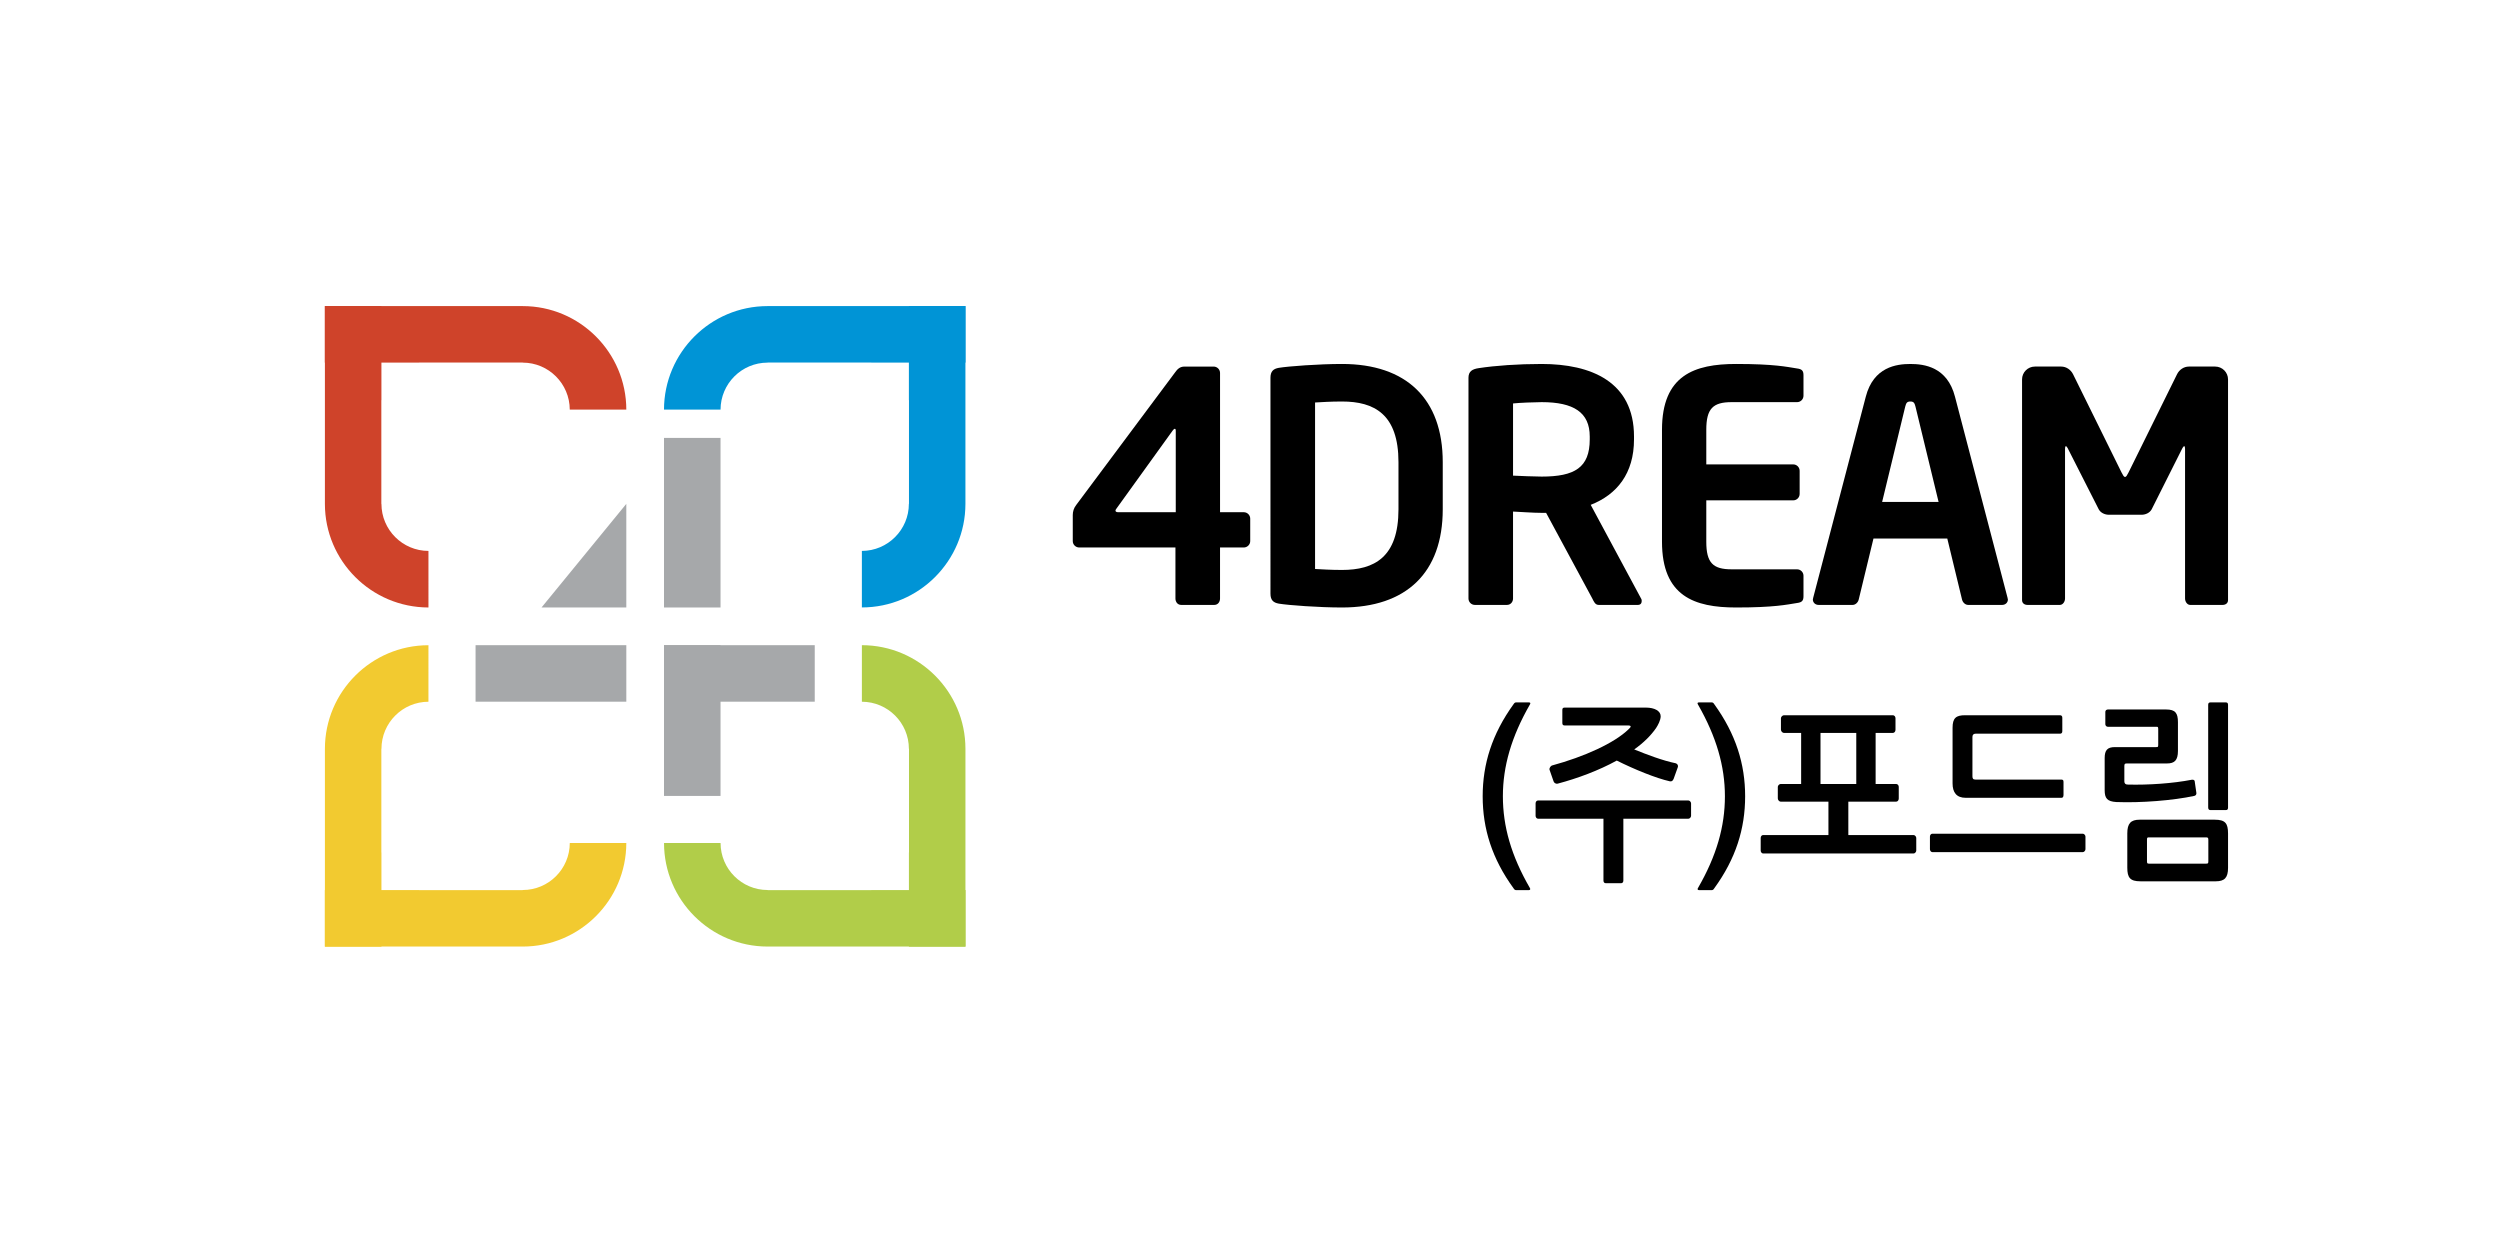
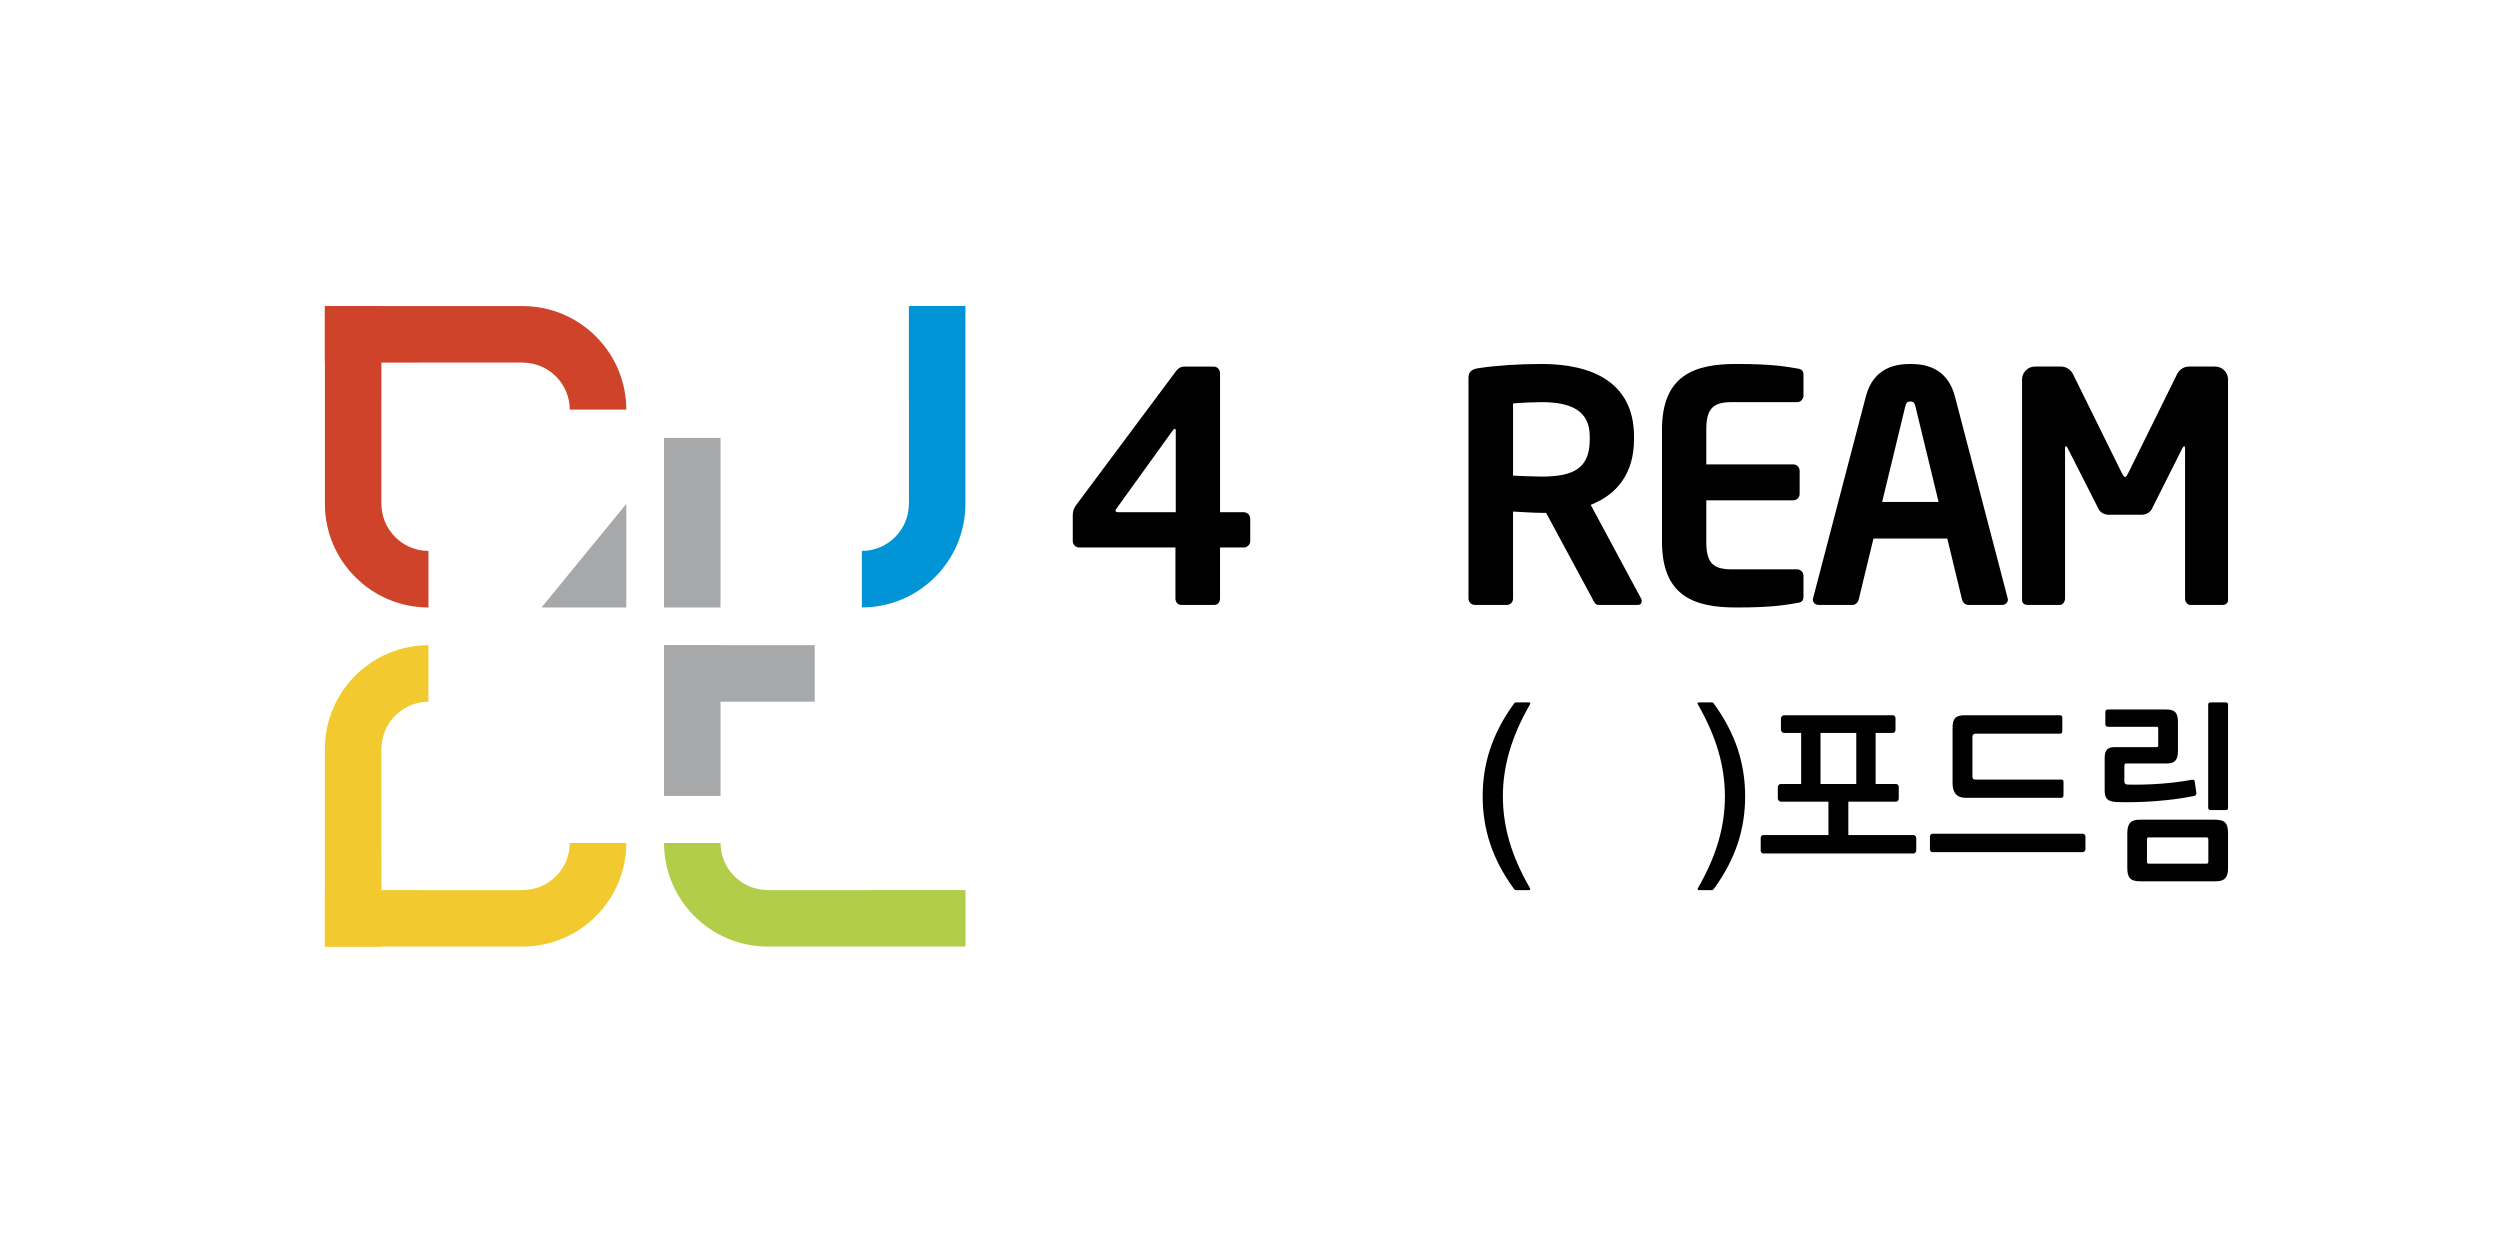
<svg xmlns="http://www.w3.org/2000/svg" version="1.1" x="0px" y="0px" viewBox="0 0 3000 1500" xml:space="preserve">
  <style type="text/css">
	

		.st0{fill:#CF432A;}
		.st1{fill:#0094D6;}
		.st2{fill:#B1CD49;}
		.st3{fill:#F2CA30;}
		.st4{fill:#A6A8AA;}	

		path, rect, polyline {transition: fill .5s;}
		.white * {fill:#fff;}
		.white.on .st0{fill:#CF432A;}
		.white.on .st1{fill:#0094D6;}
		.white.on .st2{fill:#B1CD49;}
		.white.on .st3{fill:#F2CA30;}
		.white.on .st4{fill:#A6A8AA;}
		.white.on .text path {fill:#000;}
	
</style>
  <g class="_4dream">
    <g class="text">
      <path d="M1819.29,1068.16c-1.09,0-2.14-0.68-2.95-2.08c-25.94-35.68-37.13-71.63-37.13-110.53c0-38.73,11.19-74.68,37.13-110.61    c0.81-1.37,1.86-2.06,2.95-2.06h15.3c1.86,0,2.32,0.91,1.28,2.55c-22.22,38.7-32.41,74.16-32.41,110.12    c0,36.12,10,71.36,32.41,110.08c0.78,1.16,0.58,2.53-1.28,2.53H1819.29z" />
-       <path d="M2026.2,982.45h-78.17v74.21c0,2.06-1.07,3.21-2.89,3.21h-18.07c-1.86,0-2.92-1.15-2.92-3.21v-74.21h-78.58    c-1.66,0-2.86-1.84-2.86-3.43v-14.97c0-1.86,1.2-3.46,2.86-3.46h180.63c1.45,0,3.09,1.84,3.09,3.46v14.97    C2029.29,980.62,2027.65,982.45,2026.2,982.45z M1869.42,940.32c-2.5,0.68-4.59-0.95-5.15-2.75l-4.82-13.83    c-0.6-1.86,1.26-4.37,2.7-5.08c38.99-10.59,75.09-26.95,92.09-43.51c3.12-2.79,3.96-4.61-0.84-4.61h-75.88    c-1.9,0-2.72-0.93-2.72-2.99v-15.69c0-1.87,0.82-2.75,2.72-2.75h97.46c10.81,0,17.83,4.17,17.83,10.38    c0,4.81-3.31,10.79-5.58,14.25c-6.45,9.25-15.14,17.75-26.17,25.58c14.71,6,34.62,13.56,49.81,16.6c1.84,0.66,3.31,2.31,2.48,4.81    l-4.97,13.83c-1.03,2.55-2.49,3.46-4.57,3.02c-16.58-3.71-42.51-14.3-63.7-24.89C1918.38,924.65,1892.83,934.12,1869.42,940.32z" />
      <path d="M2057.04,1066.08c-0.78,1.4-1.82,2.08-2.85,2.08h-15.38c-1.86,0-2.07-1.37-1.24-2.53c22.38-38.72,32.33-73.96,32.33-110.08    c0-35.95-10.16-71.42-32.33-110.12c-1.02-1.64-0.62-2.55,1.24-2.55h15.38c1.03,0,2.07,0.69,2.85,2.06    c25.97,35.93,37.13,71.88,37.13,110.61C2094.16,994.45,2083,1030.4,2057.04,1066.08z" />
      <path d="M2140.62,879.5c-1.44,0-3.49-1.81-3.49-3.9v-13.8c0-1.64,2.05-3.51,3.49-3.51h130.87c1.66,0,3.1,1.64,3.1,3.51v14    c0,2.08-1.44,3.7-3.1,3.7h-20.74v61.29h24.68c1.66,0,3.08,1.59,3.08,3.46v14.05c0,2.06-1.42,3.68-3.08,3.68h-57.43v40.08h78.35    c1.48,0,3.16,1.84,3.16,3.46v15.21c0,1.61-1.68,3.46-3.16,3.46h-180.61c-1.67,0-2.91-1.84-2.91-3.46v-15.21    c0-1.84,1.24-3.46,2.91-3.46h78.38v-40.08h-57.4c-1.48,0-3.35-1.84-3.35-3.89v-13.84c0-1.62,1.87-3.46,3.35-3.46h24.65V879.5    H2140.62z M2184.6,879.5v61.29h42.93V879.5H2184.6z" />
      <path d="M2502.56,1003.89v15.24c0,1.59-1.68,3.43-3.12,3.43h-180.62c-1.64,0-2.89-1.84-2.89-3.43v-15.24    c0-1.84,1.25-3.43,2.89-3.43h180.62C2500.89,1000.45,2502.56,1002.29,2502.56,1003.89z M2473.74,957.37h-114.89    c-10.99,0-15.77-6.44-15.77-17.29v-66.78c0-11.77,4.33-15.01,14.91-15.01h113.9c1.85,0,2.88,0.93,2.88,3.02v16.12    c0,2.08-1.03,3.01-2.88,3.01h-101.22c-2.48,0-3.75,1.39-3.75,3.9v46.99c0,2.8,0.61,4.17,3.75,4.17h102.2    c2.32,0,3.34,0.21,3.34,2.77v15.64C2476.21,956.46,2475.19,957.37,2473.74,957.37z" />
      <path d="M2633.22,955.06c-25.51,5.54-64.49,8.54-93.73,7.38c-10.78-0.69-13.89-4.36-13.89-14.3v-38.48    c0-9.42,3.3-13.13,12.22-13.13h49.16c2.7,0,2.89,0,2.89-3.45V875.6c0-3.48-0.19-3.48-2.89-3.48h-57.66c-1.45,0-2.92-1.37-2.92-3    v-14.96c0-1.62,1.47-2.77,2.92-2.77h70.28c10.8,0,13.93,4.39,13.93,15.23v34.53c0,11.28-4.17,14.99-13.11,14.99h-48.08    c-2.49,0-3.12,0.44-3.12,3.23v18.2c0,2.5,1.25,3.9,3.93,3.9c25.15,0.68,54.38-1.4,76.95-5.77c1.45-0.21,3.31,0,3.55,1.87    l2.02,14.03C2635.92,953.22,2634.71,954.83,2633.22,955.06z M2658.93,1057.57h-90.39c-12.46,0-15.78-4.39-15.78-16.36v-41.2    c0-11.77,4.16-16.38,14.76-16.38h90.15c12.65,0,15.98,4.36,15.98,16.57v41.23C2673.65,1053.18,2669.52,1057.57,2658.93,1057.57z    M2650.01,1007.83c0-2.55-0.61-2.99-2.9-2.99h-68.02c-2.29,0-2.71,0.2-2.71,2.75v25.77c0,2.78,0.42,3.02,2.71,3.02h68.02    c2.51,0,2.9-0.24,2.9-3.02V1007.83z M2673.65,969.11c0,2.08-0.83,2.99-2.68,2.99h-18.44c-1.89,0-2.71-1.15-2.71-3.21V845.88    c0-2.08,0.82-3,2.71-3h18.44c1.85,0,2.68,0.91,2.68,3V969.11z" />
      <path d="M1492.53,656.99h-28.49v61.21c0,4.25-2.68,7.7-6.92,7.7h-39.66c-4.24,0-6.93-3.46-6.93-7.7v-61.21h-115.46   c-4.28,0-7.75-3.46-7.75-7.67v-31.22c0-4.22,1.2-8.46,4.24-12.28l118.58-159.01c2.73-3.88,5.8-6.92,11.19-6.92h35.04   c4.24,0,7.68,3.44,7.68,7.68v167.08h28.49c4.22,0,7.72,3.46,7.72,7.7v26.98C1500.25,653.53,1496.75,656.99,1492.53,656.99z    M1410.91,516.86c0-1.54-0.39-2.3-1.15-2.3c-0.77,0-1.94,1.15-2.7,2.3l-67.38,93.54c-0.78,0.78-1.12,1.96-1.12,2.33   c0,1.15,1.12,1.91,3.04,1.91h69.31V516.86z" />
-       <path d="M1610.43,728.99c-27.36,0-64.31-2.69-75.86-4.63c-6.54-1.15-10.01-4.22-10.01-11.92V453.32c0-7.7,3.47-10.77,10.01-11.92    c11.55-1.91,48.51-4.64,75.86-4.64c76.97,0,120.87,41.59,120.87,117.82v56.6C1731.3,687.43,1687.4,728.99,1610.43,728.99z     M1678.17,554.58c0-57.73-29.24-72.77-67.74-72.77c-14.27,0-24.24,0.76-32.36,1.18v199.8c8.12,0.39,18.09,1.15,32.36,1.15    c38.51,0,67.74-15.01,67.74-72.76V554.58z" />
      <path d="M1965.45,725.9h-46.99c-4.23,0-5.77-3.85-7.7-7.7l-55.43-102.77h-5.36c-10.04,0-25.43-1.16-34.33-1.55V718.2    c0,4.25-3.04,7.7-7.29,7.7h-38.49c-4.28,0-7.69-3.46-7.69-7.7V453.32c0-7.7,4.59-10.4,12.31-11.55c20.01-3.06,47.34-5,75.49-5    c59.26,0,110.83,21.19,110.83,87.04v3.48c0,40.78-20.4,66.17-51.96,78.53l60.43,112.39c0.78,1.16,0.78,2.31,0.78,3.09    C1970.05,723.99,1968.51,725.9,1965.45,725.9z M1907.69,523.8c0-28.89-19.26-41.23-57.71-41.23c-8.13,0-27.38,0.78-34.33,1.57    v86.62c6.17,0.37,27.78,1.15,34.33,1.15c39.63,0,57.71-10.79,57.71-44.64V523.8z" />
      <path d="M2156.48,723.6c-12.28,1.94-27.33,5.39-73.16,5.39c-50.04,0-88.93-13.48-88.93-78.92V515.71    c0-65.46,38.9-78.95,88.93-78.95c45.83,0,60.88,3.48,73.16,5.4c5.79,0.75,7.7,2.69,7.7,8.09v24.62c0,4.27-3.47,7.7-7.7,7.7h-78.54    c-22.34,0-30.39,7.73-30.39,33.14v41.57h104.33c4.23,0,7.69,3.46,7.69,7.7v27.74c0,4.22-3.47,7.7-7.69,7.7h-104.33v49.66    c0,25.41,8.05,33.11,30.39,33.11h78.54c4.24,0,7.7,3.46,7.7,7.67v24.65C2164.18,720.9,2162.27,722.84,2156.48,723.6z" />
      <path d="M2402.55,725.9h-40.81c-3.47,0-6.53-3.07-7.32-6.54l-17.68-73.16h-88.56l-17.7,73.16c-0.79,3.48-3.86,6.54-7.34,6.54    h-40.8c-3.85,0-6.92-2.7-6.92-6.54c0-0.37,0.38-1.16,0.38-1.91l63.15-241.42c9.25-35.78,36.97-39.26,53.52-39.26    c16.56,0,44.29,3.48,53.51,39.26l63.11,241.42c0,0.76,0.4,1.54,0.4,1.91C2409.47,723.21,2406.41,725.9,2402.55,725.9z     M2298.58,487.97c-1.12-4.61-2.3-6.16-6.14-6.16c-3.86,0-5.02,1.55-6.18,6.16l-27.71,114.35h67.75L2298.58,487.97z" />
      <path d="M2667.11,725.9h-38.9c-3.49,0-6.14-3.85-6.14-7.7v-179c0-2.72-0.4-3.85-1.19-3.85c-0.35,0-1.14,1.13-1.92,2.28    l-36.95,73.55c-2.31,4.25-7.29,6.54-12.31,6.54h-38.9c-5,0-10-2.3-12.31-6.54l-37.35-73.55c-0.76-1.15-1.55-2.28-1.91-2.28    c-0.8,0-1.18,1.13-1.18,3.85v179c0,3.86-2.68,7.7-6.18,7.7h-38.86c-3.47,0-6.54-1.91-6.54-5.77V455.26    c0-8.46,6.93-15.38,15.39-15.38h31.55c6.18,0,11.57,3.83,14.27,9.22l58.15,117.82c1.88,3.46,2.7,5.39,4.22,5.39    c1.56,0,2.32-1.94,4.22-5.39l58.18-117.82c2.66-5.39,8.07-9.22,14.25-9.22h31.52c8.51,0,15.42,6.92,15.42,15.38v264.88    C2673.65,723.99,2670.55,725.9,2667.11,725.9z" />
    </g>
    <g>
      <path class="st0" d="M514.13,661.11c-31.12-0.07-56.38-25.36-56.4-56.48h-0.12V480.27h0.1V367.19h-67.83v237.45    c0.02,68.51,55.74,124.26,124.26,124.34V661.11z" />
      <path class="st0" d="M683.71,491.55c-0.07-31.12-25.35-56.4-56.47-56.4v-0.1H502.87v0.07H389.8v-67.81h237.45    c68.52,0,124.23,55.72,124.33,124.24H683.71z" />
    </g>
    <g>
      <path class="st1" d="M1034.25,661.11c31.12-0.07,56.38-25.41,56.4-56.53h0.12V480.22h-0.1V367.19h67.84v237.45    c-0.03,68.51-55.74,124.26-124.26,124.29V661.11z" />
-       <path class="st1" d="M864.65,491.55c0.08-31.12,25.36-56.4,56.49-56.4v-0.1h124.39v0.07h113.05v-67.81H921.14    c-68.52,0-124.24,55.72-124.34,124.24H864.65z" />
    </g>
    <g>
-       <path class="st2" d="M1034.26,842.08c31.13,0.07,56.39,25.35,56.41,56.48h0.13v124.37h-0.1v113.08h67.83V898.55    c-0.02-68.52-55.74-124.24-124.27-124.34V842.08z" />
      <path class="st2" d="M864.68,1011.64c0.06,31.12,25.37,56.38,56.48,56.38v0.12h124.37v-0.08h113.08v67.81H921.16    c-68.52,0-124.26-55.74-124.33-124.24H864.68z" />
    </g>
    <g>
      <path class="st3" d="M514.13,842.08c-31.09,0.07-56.35,25.38-56.38,56.53h-0.13v124.36h0.11v113.03h-67.84V898.55    c0.03-68.52,55.74-124.24,124.24-124.29V842.08z" />
      <path class="st3" d="M683.74,1011.64c-0.08,31.12-25.36,56.38-56.48,56.38v0.12H502.9v-0.08H389.82v67.81h237.44    c68.49,0,124.24-55.74,124.31-124.24H683.74z" />
    </g>
    <rect x="796.8" y="525.49" class="st4" width="67.83" height="203.5" />
    <rect x="796.8" y="774.22" class="st4" width="67.83" height="180.89" />
    <rect x="796.8" y="774.22" class="st4" width="180.89" height="67.81" />
-     <rect x="570.68" y="774.22" class="st4" width="180.9" height="67.81" />
    <polyline class="st4" points="751.57,604.64 751.57,728.97 649.83,728.97 " />
  </g>
  <script>
	var old, obj, s, svg, newClass;
	obj = parent.document.querySelector("#header object");

	old = ['null'];

	svg = document.querySelector("svg");
	s = svg.classList;
	s.add(old[0]);

	function isSameArray(arr1,arr2){
		var arr;
		arr1 &gt; arr2 ? arr=arr1 : arr=arr2;
		for (var i in arr) {
			if(arr1[i] != arr2[i]) {
				return false;
			} else if(arr1[i+1] != arr2[i+1]) {
				return false;
			} else {
				continue;
			}
		}
		return true;
	}
	
	var observer = new MutationObserver(function(mutations) {
		if(mutations[0].type == 'attributes') {
			for (var num in mutations) {
				newClass = mutations[num].target.classList.value.split(' ');
				if(!isSameArray(old, newClass)) {
					svg.setAttribute("class", "");
					for (var i in newClass) {
						try { s.add(newClass[i]); }	
						catch { }
					}
					old = newClass;
				}
			}
		}
	});
	
	observer.observe(obj, { attributes: true });
</script>
</svg>